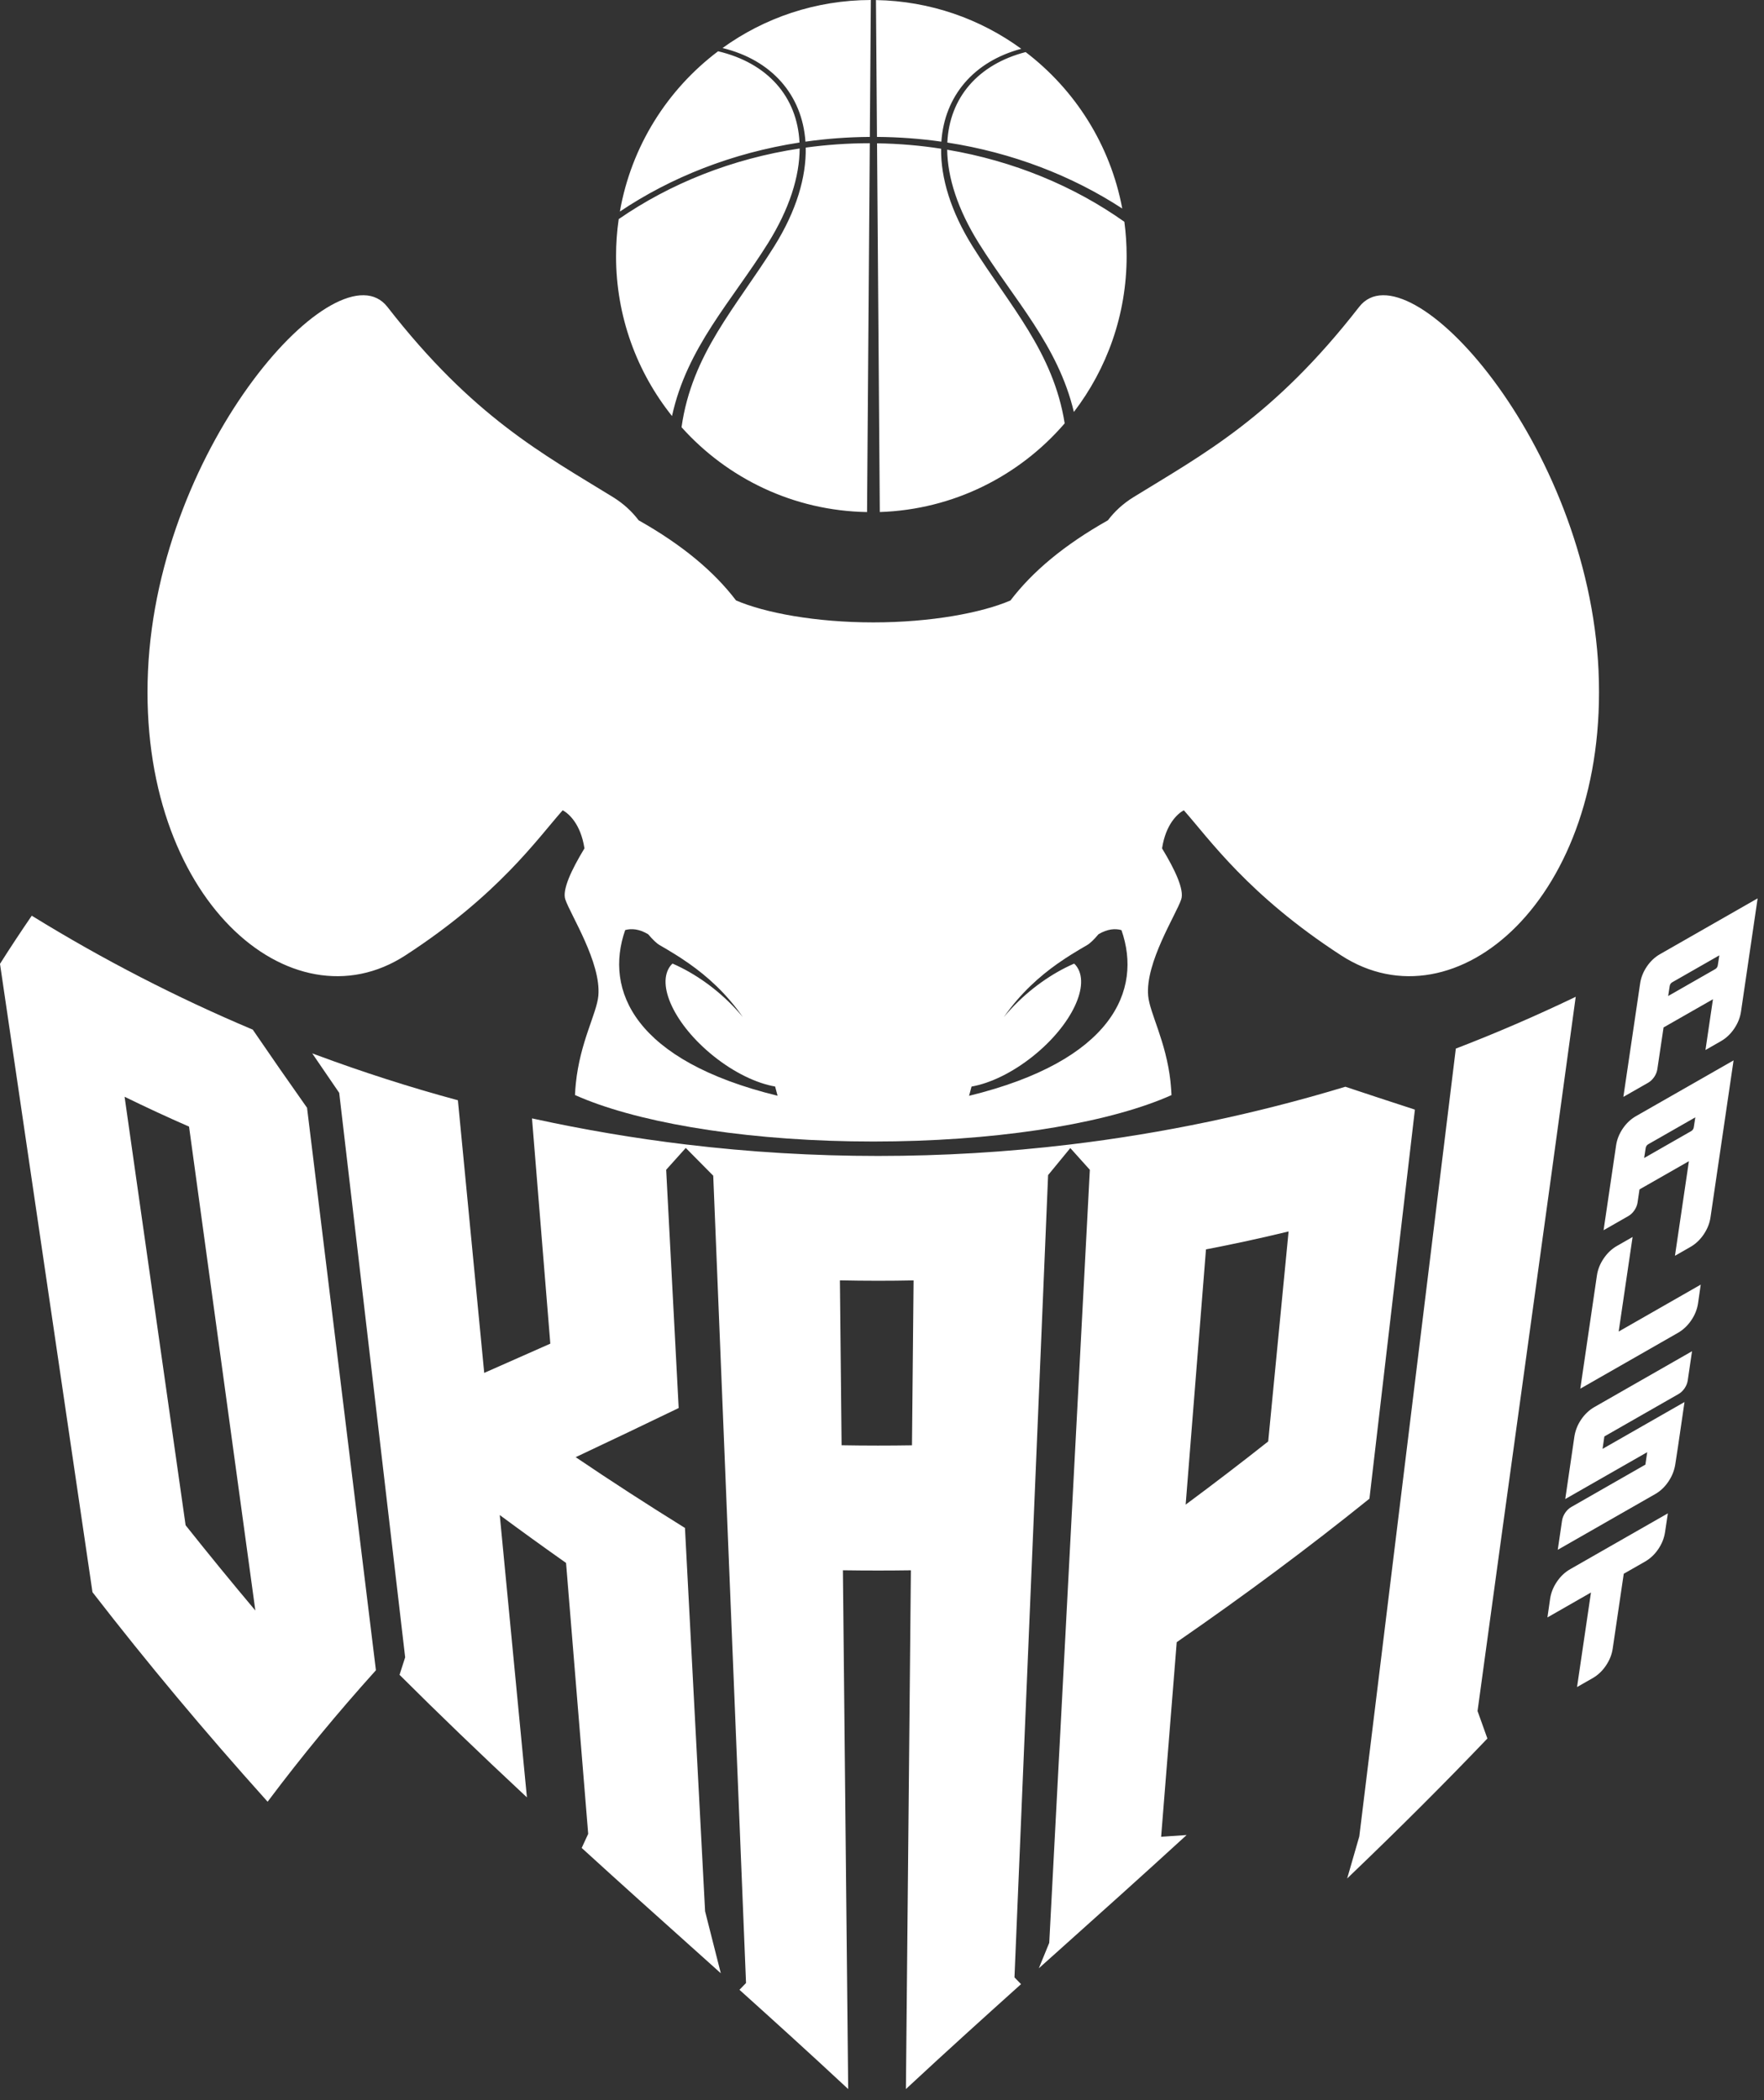
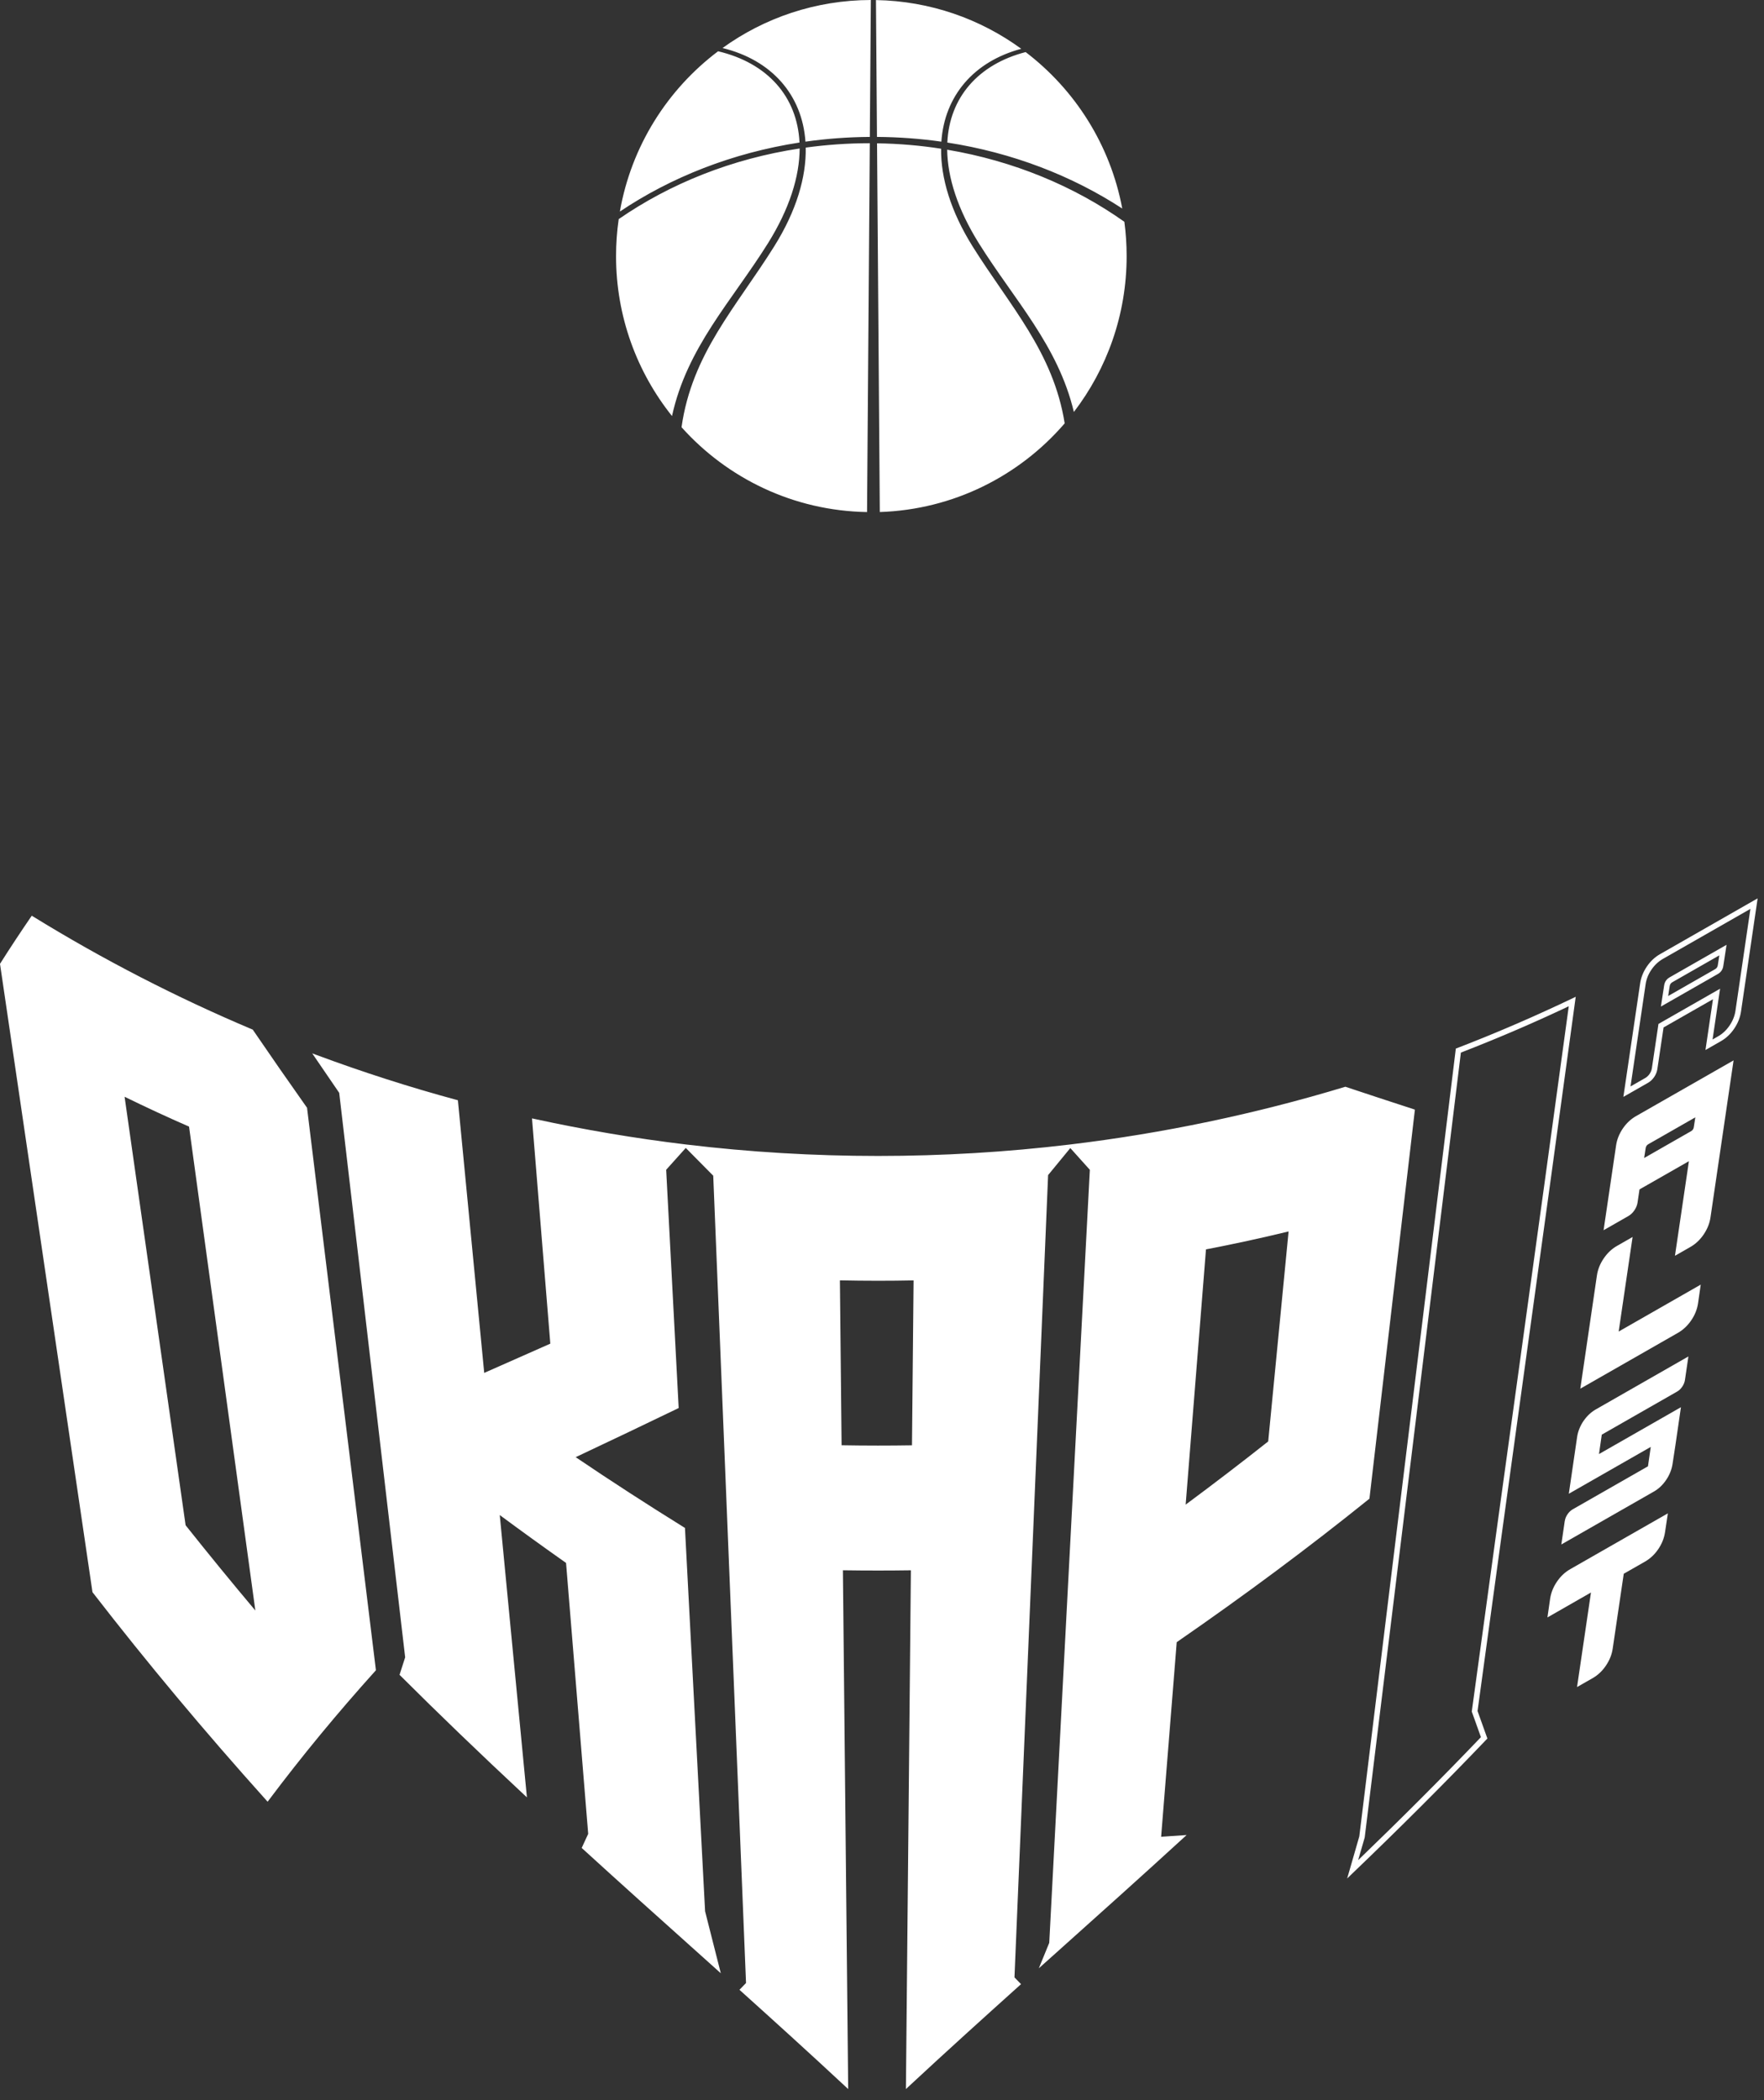
<svg xmlns="http://www.w3.org/2000/svg" width="142" height="169" viewBox="0 0 142 169" fill="none">
  <rect x="0" y="0" width="142" height="169" fill="#333333" stroke="none" />
  <path d="M90.341 16.78C86.292 14.139 81.493 12.281 76.258 11.471C76.431 7.839 78.75 5.179 82.563 4.19C86.54 7.218 89.384 11.667 90.341 16.783V16.78ZM70.02 11.017C68.256 11.029 66.525 11.159 64.838 11.399C64.576 7.629 62.117 4.828 58.162 3.864C61.524 1.44 65.646 0.01 70.102 0L70.02 11.017ZM70.514 0.005C74.882 0.082 78.916 1.525 82.211 3.927C78.398 4.944 76.034 7.709 75.778 11.399C74.091 11.159 72.361 11.029 70.596 11.017L70.514 0.005ZM57.805 4.125C61.767 5.063 64.18 7.757 64.359 11.469C58.962 12.303 54.026 14.253 49.899 17.024C50.818 11.771 53.72 7.204 57.803 4.127L57.805 4.125ZM49.805 17.631C53.944 14.772 58.921 12.771 64.371 11.947C64.363 14.199 63.556 16.8 61.809 19.593C58.89 24.252 55.303 27.949 54.096 33.478C51.278 29.95 49.591 25.477 49.591 20.606C49.591 19.596 49.666 18.602 49.805 17.631ZM54.862 34.382C55.701 28.452 59.254 24.726 62.317 19.835C64.115 16.966 64.906 14.245 64.86 11.877C66.535 11.648 68.254 11.524 70.006 11.524C70.011 11.524 70.013 11.524 70.018 11.524L69.796 41.204C63.869 41.105 58.552 38.49 54.865 34.38L54.862 34.382ZM70.823 41.199L70.601 11.532C72.358 11.558 74.079 11.706 75.757 11.967C75.73 14.313 76.525 17.003 78.299 19.837C81.307 24.639 84.788 28.319 85.706 34.066C82.074 38.282 76.766 41.008 70.82 41.202L70.823 41.199ZM86.446 33.152C85.174 27.802 81.669 24.16 78.808 19.593C77.085 16.841 76.277 14.277 76.246 12.046C81.592 12.948 86.465 14.98 90.51 17.846C90.63 18.75 90.693 19.67 90.693 20.606C90.693 25.328 89.107 29.677 86.444 33.152H86.446Z" fill="white" />
-   <path d="M109.64 147.811V147.794C110.893 137.572 112.024 128.368 113.14 119.267L113.969 112.513C115.063 103.591 116.172 94.553 117.399 84.539C120.486 83.348 123.569 82.021 126.565 80.593C125.167 90.851 123.899 100.027 122.672 108.9L122.653 109.033C121.419 117.962 120.141 127.198 118.717 137.652L118.71 137.707L118.729 137.758C118.98 138.449 119.228 139.143 119.476 139.841C116.172 143.297 112.706 146.762 108.89 150.421C109.139 149.558 109.645 147.813 109.645 147.813L109.64 147.811Z" fill="white" />
  <path d="M126.283 80.972C124.902 91.11 123.646 100.198 122.429 108.99V109.002C121.19 117.955 119.908 127.215 118.49 137.62L118.476 137.729L118.515 137.833C118.746 138.471 118.982 139.126 119.213 139.783C116.111 143.024 112.867 146.271 109.329 149.681C109.5 149.084 109.674 148.487 109.847 147.891L109.857 147.857L109.862 147.82C111.255 136.446 112.496 126.333 113.735 116.22L114.227 112.213C115.304 103.436 116.393 94.539 117.599 84.699C120.522 83.568 123.441 82.316 126.283 80.97M126.837 80.211L126.652 80.301C123.586 81.767 120.423 83.133 117.254 84.353L117.191 84.377L117.184 84.445C115.786 95.863 114.54 106.012 113.296 116.167C112.055 126.28 110.816 136.393 109.423 147.767C109.134 148.768 108.847 149.763 108.56 150.757L108.444 151.155L108.743 150.868C112.691 147.086 116.271 143.512 119.683 139.945L119.732 139.894L119.71 139.829C119.455 139.109 119.199 138.391 118.941 137.681C120.356 127.299 121.636 118.03 122.877 109.062C124.118 100.087 125.401 90.808 126.815 80.417L126.844 80.211H126.837Z" fill="white" />
  <path d="M73.534 126.118H73.305C72.44 126.132 71.556 126.14 70.676 126.14C69.736 126.14 68.781 126.132 67.841 126.118H67.612L68.034 167.568C65.173 164.905 62.293 162.3 59.834 160.087L60.268 159.64L57.62 94.495L57.559 94.435C56.872 93.746 56.183 93.048 55.491 92.345C60.505 92.934 65.607 93.231 70.664 93.231C75.721 93.231 80.85 92.932 85.875 92.34C85.308 93.031 84.742 93.72 84.18 94.401L84.132 94.459L81.418 159.188L81.852 159.635C79.208 162.008 76.123 164.792 73.134 167.568L73.53 126.115L73.534 126.118ZM67.516 116.51L67.733 116.515C68.697 116.531 69.68 116.541 70.659 116.541C71.572 116.541 72.498 116.534 73.409 116.519H73.626L73.756 102.798L73.527 102.803C72.58 102.823 71.618 102.832 70.664 102.832C69.644 102.832 68.615 102.82 67.605 102.798L67.374 102.794L67.514 116.512L67.516 116.51ZM56.243 156.885C53.279 154.231 50.215 151.486 47.087 148.632C47.239 148.304 47.388 147.978 47.542 147.649L47.566 147.596L45.768 125.63L45.681 125.569C43.874 124.298 42.081 123.003 40.35 121.72L39.947 121.422L42.124 144.056C38.61 140.776 35.426 137.712 32.401 134.699C32.536 134.273 32.673 133.848 32.811 133.425L32.825 133.379L27.503 87.852L27.472 87.806C26.881 86.948 26.286 86.081 25.693 85.206C29.273 86.526 32.948 87.7 36.626 88.701L38.759 110.792L39.176 110.609C40.883 109.857 42.611 109.093 44.363 108.315L44.508 108.25L43.045 90.266C46.966 91.119 50.972 91.796 54.956 92.282C54.448 92.845 53.944 93.408 53.443 93.969L53.382 94.039L54.387 113.153C51.57 114.516 48.803 115.828 46.233 117.044L45.879 117.211L46.205 117.43C49.017 119.332 51.866 121.176 54.91 123.068L56.525 153.818L56.53 153.84C56.875 155.179 57.241 156.617 57.617 158.12L56.238 156.885H56.243ZM84.665 156.368L87.941 94.034L87.878 93.966C87.376 93.405 86.873 92.845 86.364 92.279C93.771 91.378 101.141 89.827 108.278 87.669C109.881 88.203 111.585 88.763 113.634 89.43L110.006 120.463C105.186 124.344 100.139 128.099 94.578 131.942L94.492 132.002L93.207 148.026L93.465 148.009C93.935 147.978 94.407 147.946 94.877 147.912C91.517 150.986 88.234 153.922 85.058 156.766L84.178 157.554C84.335 157.172 84.662 156.37 84.662 156.37L84.665 156.368ZM103.667 98.867C101.479 99.398 99.247 99.882 97.027 100.307L96.861 100.338L95.171 121.536L95.564 121.244C97.835 119.559 100.074 117.846 102.214 116.154L102.289 116.096L103.971 98.794L103.667 98.869V98.867Z" fill="white" />
  <path d="M26.272 85.656C29.603 86.864 33.011 87.947 36.424 88.877L38.513 110.507L38.574 111.121L39.138 110.872L39.273 110.812C40.979 110.06 42.707 109.296 44.462 108.518L44.751 108.39L44.725 108.074L43.3 90.549C46.995 91.344 50.76 91.982 54.51 92.451C54.098 92.908 53.691 93.364 53.283 93.819L53.16 93.956L54.161 113.015C51.57 114.267 49.073 115.454 46.142 116.838L45.431 117.174L46.082 117.614C48.863 119.494 51.683 121.321 54.696 123.196L56.303 153.809V153.854L56.318 153.898C56.61 155.027 56.913 156.223 57.227 157.47L56.393 156.72L56.349 156.682C53.438 154.074 50.427 151.378 47.359 148.582C47.487 148.304 47.617 148.026 47.745 147.748L47.795 147.642L45.985 125.514L45.814 125.393C44.009 124.122 42.216 122.829 40.487 121.548L39.682 120.951L41.852 143.495C38.547 140.404 35.534 137.502 32.661 134.641C32.784 134.259 32.907 133.877 33.03 133.498L33.061 133.404L33.049 133.307L27.74 87.884L27.727 87.773L27.665 87.681C27.204 87.011 26.739 86.332 26.277 85.656M108.278 87.908C109.828 88.425 111.465 88.964 113.395 89.59L109.799 120.35C105.005 124.206 99.984 127.94 94.455 131.76L94.282 131.881L92.968 148.27L93.484 148.236C93.742 148.219 94 148.202 94.258 148.183C91.081 151.08 87.974 153.864 84.961 156.561L84.916 156.602L84.759 156.742C84.793 156.66 84.826 156.575 84.86 156.493L84.889 156.423L84.894 156.346L88.172 93.959L88.049 93.821C87.642 93.367 87.234 92.91 86.822 92.453C94.075 91.547 101.288 90.017 108.278 87.908ZM94.913 122.012L95.701 121.427C97.972 119.743 100.213 118.03 102.359 116.333L102.508 116.215L102.527 116.024L104.229 98.502L103.619 98.649C101.435 99.178 99.206 99.664 96.991 100.087L96.658 100.15L96.632 100.491L94.918 122.007M85.362 92.623C84.913 93.171 84.465 93.715 84.019 94.256L83.923 94.372L83.915 94.522L81.209 159.079L81.201 159.272L81.336 159.41L81.541 159.623C79.049 161.86 76.181 164.451 73.373 167.051L73.768 125.891L73.313 125.898C72.45 125.91 71.568 125.917 70.69 125.917C69.753 125.917 68.798 125.91 67.856 125.895L67.398 125.888L67.817 167.053C65.142 164.569 62.476 162.158 60.167 160.079L60.505 159.729L60.497 159.538L57.851 94.403L57.728 94.28C57.193 93.741 56.648 93.193 56.106 92.642C60.924 93.183 65.819 93.459 70.673 93.459C75.528 93.459 80.505 93.181 85.364 92.63M70.671 116.768C71.587 116.768 72.512 116.761 73.424 116.747L73.857 116.739L73.862 116.304L73.995 102.574L73.534 102.583C72.59 102.603 71.628 102.612 70.676 102.612C69.659 102.612 68.629 102.6 67.622 102.579L67.162 102.569L67.306 116.734L67.74 116.742C68.707 116.759 69.695 116.768 70.673 116.768M25.132 84.757L25.329 85.047C25.99 86.021 26.65 86.985 27.306 87.937L32.615 133.36C32.471 133.805 32.326 134.252 32.184 134.701L32.162 134.766L32.211 134.815C35.313 137.908 38.581 141.052 42.201 144.428L42.416 144.628L40.23 121.911C41.96 123.191 43.753 124.487 45.566 125.763L47.349 147.564C47.185 147.917 47.022 148.27 46.86 148.623L46.826 148.698L46.887 148.753C50.034 151.624 53.122 154.389 56.106 157.061L58.024 158.782L57.935 158.429C57.547 156.88 57.154 155.329 56.759 153.794L55.142 123.008V122.95L55.089 122.918C52.028 121.017 49.164 119.163 46.342 117.254C49.36 115.828 51.926 114.61 54.566 113.332L54.633 113.301L53.626 94.128C54.149 93.543 54.674 92.958 55.204 92.371C55.944 93.123 56.682 93.869 57.415 94.606L60.054 159.567L59.526 160.113L59.613 160.191C62.136 162.462 65.118 165.157 68.087 167.923L68.278 168.1L67.853 126.355C68.796 126.369 69.746 126.376 70.695 126.376C71.572 126.376 72.45 126.369 73.325 126.357L72.925 168.1L73.115 167.923C76.2 165.053 79.391 162.175 82.105 159.736L82.192 159.659L81.664 159.113L84.371 94.556C84.964 93.836 85.559 93.111 86.159 92.381C86.687 92.966 87.21 93.548 87.731 94.13L84.463 156.334C84.243 156.868 84.026 157.4 83.809 157.931L83.626 158.381L85.227 156.948C88.48 154.036 91.843 151.025 95.284 147.876L95.521 147.659L95.2 147.68C94.624 147.721 94.046 147.762 93.47 147.799L94.725 132.14C100.303 128.285 105.364 124.518 110.202 120.623L110.238 120.594L113.887 89.379L113.896 89.288L113.81 89.259C111.722 88.58 109.985 88.009 108.336 87.458L108.302 87.446L108.269 87.456C101.067 89.638 93.621 91.197 86.145 92.093C81.016 92.71 75.848 93.016 70.683 93.016C65.518 93.016 60.353 92.71 55.224 92.093C51.126 91.603 47.005 90.904 42.972 90.025L42.825 89.993L44.3 108.12C42.548 108.898 40.818 109.661 39.114 110.413L38.979 110.473L36.86 88.534L36.785 88.514C32.977 87.483 29.169 86.262 25.469 84.885L25.141 84.764L25.132 84.757ZM95.444 121.072L97.08 100.534C99.302 100.109 101.537 99.623 103.73 99.091L102.089 115.988C99.951 117.679 97.716 119.388 95.444 121.072ZM70.671 116.321C69.695 116.321 68.716 116.312 67.747 116.295L67.612 103.026C68.629 103.047 69.651 103.059 70.676 103.059C71.633 103.059 72.59 103.05 73.542 103.03L73.414 116.299C72.503 116.314 71.587 116.321 70.669 116.321H70.671Z" fill="white" />
  <path d="M21.528 144.631C16.549 139.08 12.01 133.648 7.657 128.029L0.234 77.611C1.007 76.391 1.81 75.173 2.622 73.986C8.233 77.437 14.148 80.48 20.203 83.034C21.605 85.09 23.054 87.173 24.505 89.227L30.029 134.331C26.971 137.727 24.189 141.098 21.528 144.631ZM14.729 122.824L14.768 122.872C16.58 125.151 18.47 127.461 20.386 129.738L20.882 130.327L15.423 90.503L15.307 90.453C13.575 89.694 11.829 88.887 10.128 88.053L9.749 87.869L14.732 122.826L14.729 122.824Z" fill="white" />
  <path d="M2.687 74.288C8.233 77.686 14.076 80.69 20.056 83.215C21.439 85.243 22.864 87.292 24.291 89.309L29.796 134.257C26.821 137.562 24.107 140.846 21.514 144.28C16.621 138.819 12.155 133.469 7.869 127.94L0.468 77.662C1.186 76.528 1.933 75.395 2.687 74.288ZM21.208 131.06L15.662 90.595L15.628 90.346L15.399 90.245C13.668 89.486 11.928 88.681 10.227 87.85L9.47 87.48L14.5 122.793L14.517 122.913L14.592 123.008C16.407 125.291 18.299 127.602 20.212 129.878L21.205 131.057M2.557 73.684L2.497 73.771C1.656 74.999 0.822 76.26 0.022 77.524L0 77.558L7.44 128.087L7.445 128.116L7.462 128.14C11.849 133.805 16.426 139.281 21.451 144.877L21.543 144.979L21.625 144.87C24.315 141.289 27.13 137.877 30.227 134.438L30.261 134.399L24.72 89.167V89.138L24.7 89.116C23.237 87.048 21.779 84.948 20.364 82.877L20.345 82.85L20.314 82.838C14.225 80.272 8.282 77.21 2.644 73.737L2.555 73.682L2.557 73.684ZM20.555 129.593C18.643 127.321 16.756 125.016 14.941 122.732L10.029 88.253C11.736 89.087 13.48 89.897 15.218 90.655L20.555 129.59V129.593Z" fill="white" />
-   <path d="M132.246 79.17C132.311 78.725 132.482 78.297 132.749 77.901C133.017 77.505 133.35 77.193 133.738 76.971L141.193 72.71L139.925 81.352C139.86 81.804 139.689 82.236 139.414 82.64C139.139 83.043 138.804 83.36 138.416 83.58L137.568 84.066L138.17 79.979L133.702 82.534L133.186 85.994C133.157 86.18 133.084 86.361 132.969 86.533C132.851 86.707 132.711 86.837 132.545 86.934L130.959 87.84L132.241 79.167L132.246 79.17ZM134.502 78.844C134.323 78.945 134.215 79.107 134.184 79.315L133.991 80.569L138.182 78.174C138.358 78.073 138.469 77.911 138.5 77.705L138.693 76.451L134.502 78.846V78.844Z" fill="white" />
  <path d="M140.906 73.131L139.705 81.32C139.645 81.739 139.486 82.14 139.233 82.514C138.978 82.889 138.667 83.184 138.31 83.387L137.859 83.645L138.464 79.559L133.692 82.285L133.504 82.393L133.473 82.609L132.974 85.963C132.949 86.117 132.892 86.262 132.793 86.41C132.694 86.555 132.578 86.663 132.441 86.743L131.255 87.422L132.47 79.204C132.53 78.788 132.684 78.401 132.937 78.029C133.186 77.662 133.494 77.372 133.851 77.166L140.908 73.133M133.701 80.994L138.293 78.37C138.527 78.237 138.681 78.012 138.722 77.739L138.845 76.942L138.985 76.026L134.393 78.65C134.157 78.785 134.005 79.008 133.964 79.281L133.841 80.078L133.701 80.994ZM141.484 72.29L133.632 76.777C133.212 77.017 132.858 77.35 132.569 77.775C132.279 78.203 132.099 78.655 132.029 79.136L130.679 88.263L132.663 87.13C132.86 87.019 133.024 86.862 133.162 86.661C133.297 86.46 133.381 86.25 133.415 86.03L133.914 82.676L137.891 80.405L137.288 84.491L138.534 83.778C138.953 83.539 139.31 83.203 139.604 82.768C139.898 82.335 140.081 81.874 140.151 81.386L141.487 72.29H141.484ZM134.285 80.146L134.408 79.349C134.429 79.211 134.499 79.107 134.615 79.039L138.404 76.874L138.281 77.671C138.259 77.812 138.189 77.913 138.074 77.981L134.285 80.146Z" fill="white" />
  <path d="M136.242 93.014L131.773 95.568L131.602 96.726C131.576 96.912 131.501 97.093 131.385 97.265C131.267 97.439 131.127 97.569 130.961 97.666L129.375 98.572L130.315 92.204C130.38 91.76 130.551 91.332 130.819 90.936C131.086 90.54 131.419 90.225 131.807 90.005L139.264 85.745L137.476 97.912C137.411 98.364 137.24 98.799 136.965 99.2C136.69 99.604 136.355 99.92 135.967 100.143L135.119 100.628L136.242 93.016V93.014ZM132.569 91.876C132.393 91.977 132.282 92.139 132.251 92.345L132.058 93.599L136.249 91.204C136.427 91.103 136.536 90.941 136.567 90.733L136.76 89.479L132.569 91.873V91.876Z" fill="white" />
  <path d="M138.975 86.163L137.254 97.878C137.194 98.296 137.035 98.698 136.782 99.072C136.526 99.447 136.215 99.742 135.859 99.945L135.408 100.203L136.396 93.5L136.531 92.591L131.759 95.317L131.571 95.426L131.54 95.641L131.383 96.692C131.361 96.847 131.301 96.992 131.202 97.139C131.103 97.284 130.99 97.393 130.85 97.472L129.664 98.151L130.537 92.238C130.597 91.828 130.754 91.431 131.004 91.064C131.253 90.697 131.561 90.407 131.918 90.201L138.975 86.168M131.768 94.026L136.36 91.402C136.596 91.267 136.748 91.044 136.789 90.771L136.912 89.974L137.052 89.058L132.458 91.683C132.224 91.818 132.072 92.04 132.031 92.313L131.908 93.111L131.768 94.026ZM139.551 85.325L131.696 89.812C131.277 90.051 130.922 90.385 130.633 90.81C130.344 91.238 130.163 91.69 130.093 92.171L129.086 98.992L131.07 97.859C131.267 97.748 131.431 97.591 131.568 97.39C131.703 97.19 131.79 96.98 131.822 96.76L131.978 95.708L135.955 93.437L134.832 101.049L136.078 100.336C136.497 100.097 136.854 99.761 137.148 99.326C137.442 98.891 137.625 98.432 137.695 97.944L139.551 85.322V85.325ZM132.352 93.181L132.475 92.383C132.496 92.246 132.566 92.142 132.682 92.074L136.471 89.909L136.348 90.706C136.326 90.846 136.256 90.948 136.141 91.016L132.352 93.181Z" fill="white" />
  <path d="M128.763 102.675C128.828 102.223 128.999 101.791 129.274 101.387C129.549 100.984 129.884 100.667 130.272 100.445L131.13 99.954L130.009 107.561L136.618 103.784L136.468 104.821C136.403 105.273 136.232 105.705 135.957 106.109C135.683 106.513 135.345 106.832 134.95 107.056L127.495 111.317L128.763 102.675Z" fill="white" />
  <path d="M130.843 100.377L129.857 107.076L129.722 107.984L136.333 104.207L136.249 104.792C136.189 105.21 136.03 105.611 135.777 105.986C135.521 106.36 135.208 106.658 134.844 106.865L127.787 110.899L128.987 102.709C129.047 102.286 129.202 101.895 129.462 101.515C129.717 101.141 130.028 100.846 130.385 100.643L130.845 100.38M131.421 99.536L130.166 100.254C129.746 100.493 129.39 100.829 129.096 101.264C128.799 101.699 128.618 102.158 128.548 102.646L127.213 111.742L135.066 107.254C135.492 107.01 135.851 106.672 136.145 106.24C136.44 105.807 136.623 105.345 136.693 104.857L136.907 103.369L130.301 107.146L131.421 99.539V99.536Z" fill="white" />
  <path d="M125.965 122.389C125.991 122.203 126.066 122.022 126.182 121.85C126.297 121.679 126.437 121.546 126.596 121.454L132.66 117.989L132.884 116.428L126.288 120.197L126.958 115.616C126.991 115.396 127.052 115.176 127.138 114.963C127.225 114.748 127.334 114.54 127.466 114.347C127.599 114.154 127.751 113.975 127.917 113.815C128.083 113.658 128.262 113.525 128.45 113.417L135.914 109.149L135.637 111.041C135.61 111.227 135.536 111.408 135.42 111.58C135.304 111.752 135.165 111.885 135.005 111.976L128.941 115.442L128.717 117.003L135.314 113.233L134.866 116.312L134.639 117.793C134.569 118.25 134.396 118.685 134.123 119.086C133.853 119.487 133.518 119.803 133.13 120.023L125.685 124.279L125.962 122.384L125.965 122.389Z" fill="white" />
-   <path d="M135.63 109.572L135.418 111.01C135.396 111.164 135.336 111.309 135.237 111.457C135.138 111.602 135.027 111.708 134.897 111.783L128.736 115.304L128.43 117.428L129.223 116.976L135.025 113.661L134.641 116.283L134.415 117.766C134.35 118.189 134.188 118.595 133.935 118.97C133.685 119.342 133.374 119.634 133.017 119.84L125.969 123.868L126.182 122.43C126.206 122.276 126.263 122.131 126.362 121.983C126.461 121.838 126.572 121.732 126.705 121.657L132.863 118.136L133.169 116.012L132.376 116.464L126.574 119.779L127.177 115.654C127.208 115.451 127.264 115.248 127.343 115.048C127.423 114.847 127.526 114.654 127.649 114.475C127.772 114.294 127.914 114.129 128.071 113.98C128.223 113.835 128.389 113.711 128.56 113.615L135.63 109.574M136.203 108.731L128.339 113.226C128.136 113.342 127.943 113.484 127.765 113.656C127.584 113.825 127.423 114.016 127.283 114.224C127.141 114.432 127.023 114.651 126.931 114.883C126.84 115.115 126.774 115.35 126.738 115.587L126.001 120.623L132.598 116.853L132.453 117.853L126.485 121.265C126.295 121.374 126.133 121.529 125.996 121.729C125.861 121.93 125.777 122.14 125.743 122.36L125.398 124.707L133.241 120.224C133.661 119.985 134.015 119.649 134.306 119.216C134.598 118.784 134.781 118.322 134.858 117.832L135.085 116.348L135.601 112.817L129.004 116.587L129.149 115.587L135.119 112.174C135.309 112.066 135.471 111.911 135.608 111.711C135.743 111.51 135.83 111.3 135.861 111.08L136.206 108.733L136.203 108.731Z" fill="white" />
  <path d="M128.356 127.72L124.849 129.723L124.998 128.687C125.063 128.235 125.234 127.802 125.509 127.399C125.784 126.995 126.119 126.678 126.507 126.456L133.971 122.191L133.817 123.23C133.752 123.684 133.583 124.117 133.311 124.518C133.041 124.919 132.704 125.238 132.308 125.463L130.505 126.492L129.602 132.606C129.537 133.058 129.365 133.491 129.091 133.894C128.816 134.298 128.481 134.614 128.093 134.834L127.235 135.325L128.356 127.718V127.72Z" fill="white" />
  <path d="M133.68 122.616L133.593 123.203C133.533 123.622 133.376 124.023 133.123 124.395C132.87 124.767 132.559 125.062 132.195 125.27L130.486 126.246L130.298 126.355L130.267 126.57L129.38 132.58C129.32 132.998 129.161 133.399 128.908 133.773C128.652 134.148 128.341 134.443 127.984 134.646L127.524 134.909L128.51 128.21L128.645 127.302L125.138 129.308L125.222 128.723C125.282 128.3 125.437 127.908 125.697 127.529C125.953 127.154 126.263 126.86 126.62 126.657L133.685 122.619M134.263 121.773L126.398 126.268C125.979 126.507 125.622 126.843 125.328 127.278C125.034 127.713 124.851 128.172 124.781 128.66L124.567 130.149L128.071 128.145L126.95 135.752L128.206 135.035C128.626 134.795 128.982 134.46 129.276 134.025C129.57 133.592 129.754 133.13 129.823 132.642L130.71 126.635L132.419 125.659C132.843 125.415 133.203 125.079 133.494 124.646C133.786 124.214 133.967 123.754 134.037 123.266L134.261 121.773H134.263Z" fill="white" />
-   <path d="M128.683 54.011C127.869 35.66 113.325 19.666 109.411 24.694C102.518 33.553 96.902 36.521 91.255 39.998C90.392 40.53 89.717 41.163 89.184 41.868C85.644 43.864 83.106 46.003 81.341 48.318C79.03 49.311 74.952 50.082 70.302 50.082C65.653 50.082 61.558 49.311 59.249 48.313C57.484 45.998 54.947 43.862 51.411 41.868C50.878 41.165 50.203 40.53 49.34 39.998C43.693 36.521 38.077 33.553 31.184 24.694C27.27 19.666 12.726 35.658 11.912 54.011C11.102 72.283 23.425 82.85 32.63 76.879C40.128 72.014 43.254 67.498 45.296 65.2C45.783 65.461 46.744 66.295 47.048 68.266C45.973 70.033 45.252 71.609 45.506 72.37C45.908 73.583 48.407 77.461 48.166 80.129C48.036 81.555 46.694 83.838 46.354 87.183C46.34 87.326 46.325 87.471 46.315 87.615C46.315 87.642 46.311 87.669 46.308 87.698H46.311C46.301 87.835 46.291 87.973 46.286 88.113C46.578 88.244 46.882 88.372 47.2 88.498C52.336 90.527 60.77 91.854 70.302 91.854C79.835 91.854 88.256 90.532 93.392 88.502C93.711 88.377 94.014 88.249 94.306 88.118C94.301 88.012 94.294 87.908 94.287 87.802H94.289C94.287 87.753 94.282 87.707 94.277 87.659C94.27 87.555 94.26 87.456 94.253 87.355C94.243 87.251 94.236 87.147 94.224 87.045C94.224 87.04 94.224 87.035 94.224 87.031C93.86 83.768 92.554 81.533 92.426 80.129C92.185 77.461 94.682 73.583 95.087 72.37C95.34 71.609 94.619 70.033 93.544 68.266C93.848 66.295 94.812 65.461 95.296 65.2C97.34 67.498 100.464 72.014 107.962 76.879C117.167 82.85 129.491 72.283 128.681 54.011H128.683ZM47.152 68.431C47.164 68.407 47.173 68.39 47.183 68.375C47.176 68.39 47.164 68.409 47.152 68.431ZM50.328 74.839C50.818 74.702 51.447 74.738 52.179 75.178C52.524 75.586 52.842 75.9 53.1 76.05C53.471 76.265 53.896 76.512 54.351 76.797C54.508 76.893 54.667 76.995 54.828 77.101C55.043 77.241 55.262 77.389 55.486 77.548C56.882 78.532 58.439 79.888 59.798 81.842C58.319 80.061 56.54 78.728 54.857 77.874C54.616 77.751 54.375 77.64 54.139 77.536C54.089 77.585 54.035 77.63 53.992 77.686C52.775 79.208 54.315 82.471 57.431 84.972C59.111 86.32 60.907 87.171 62.397 87.429C62.467 87.671 62.532 87.92 62.594 88.171C51.068 85.356 48.627 79.689 50.328 74.837V74.839ZM78.01 88.174C78.073 87.92 78.138 87.674 78.208 87.432C79.697 87.173 81.491 86.323 83.173 84.974C86.289 82.473 87.83 79.211 86.612 77.688C86.569 77.633 86.516 77.589 86.465 77.539C86.229 77.64 85.991 77.754 85.747 77.877C84.067 78.73 82.286 80.064 80.806 81.845C82.168 79.89 83.725 78.537 85.118 77.551C85.342 77.394 85.561 77.244 85.776 77.104C85.94 76.997 86.099 76.896 86.253 76.799C86.709 76.514 87.133 76.267 87.504 76.052C87.762 75.903 88.083 75.586 88.427 75.175C89.16 74.738 89.787 74.704 90.276 74.844C91.978 79.697 89.534 85.361 78.01 88.176V88.174Z" fill="white" />
</svg>